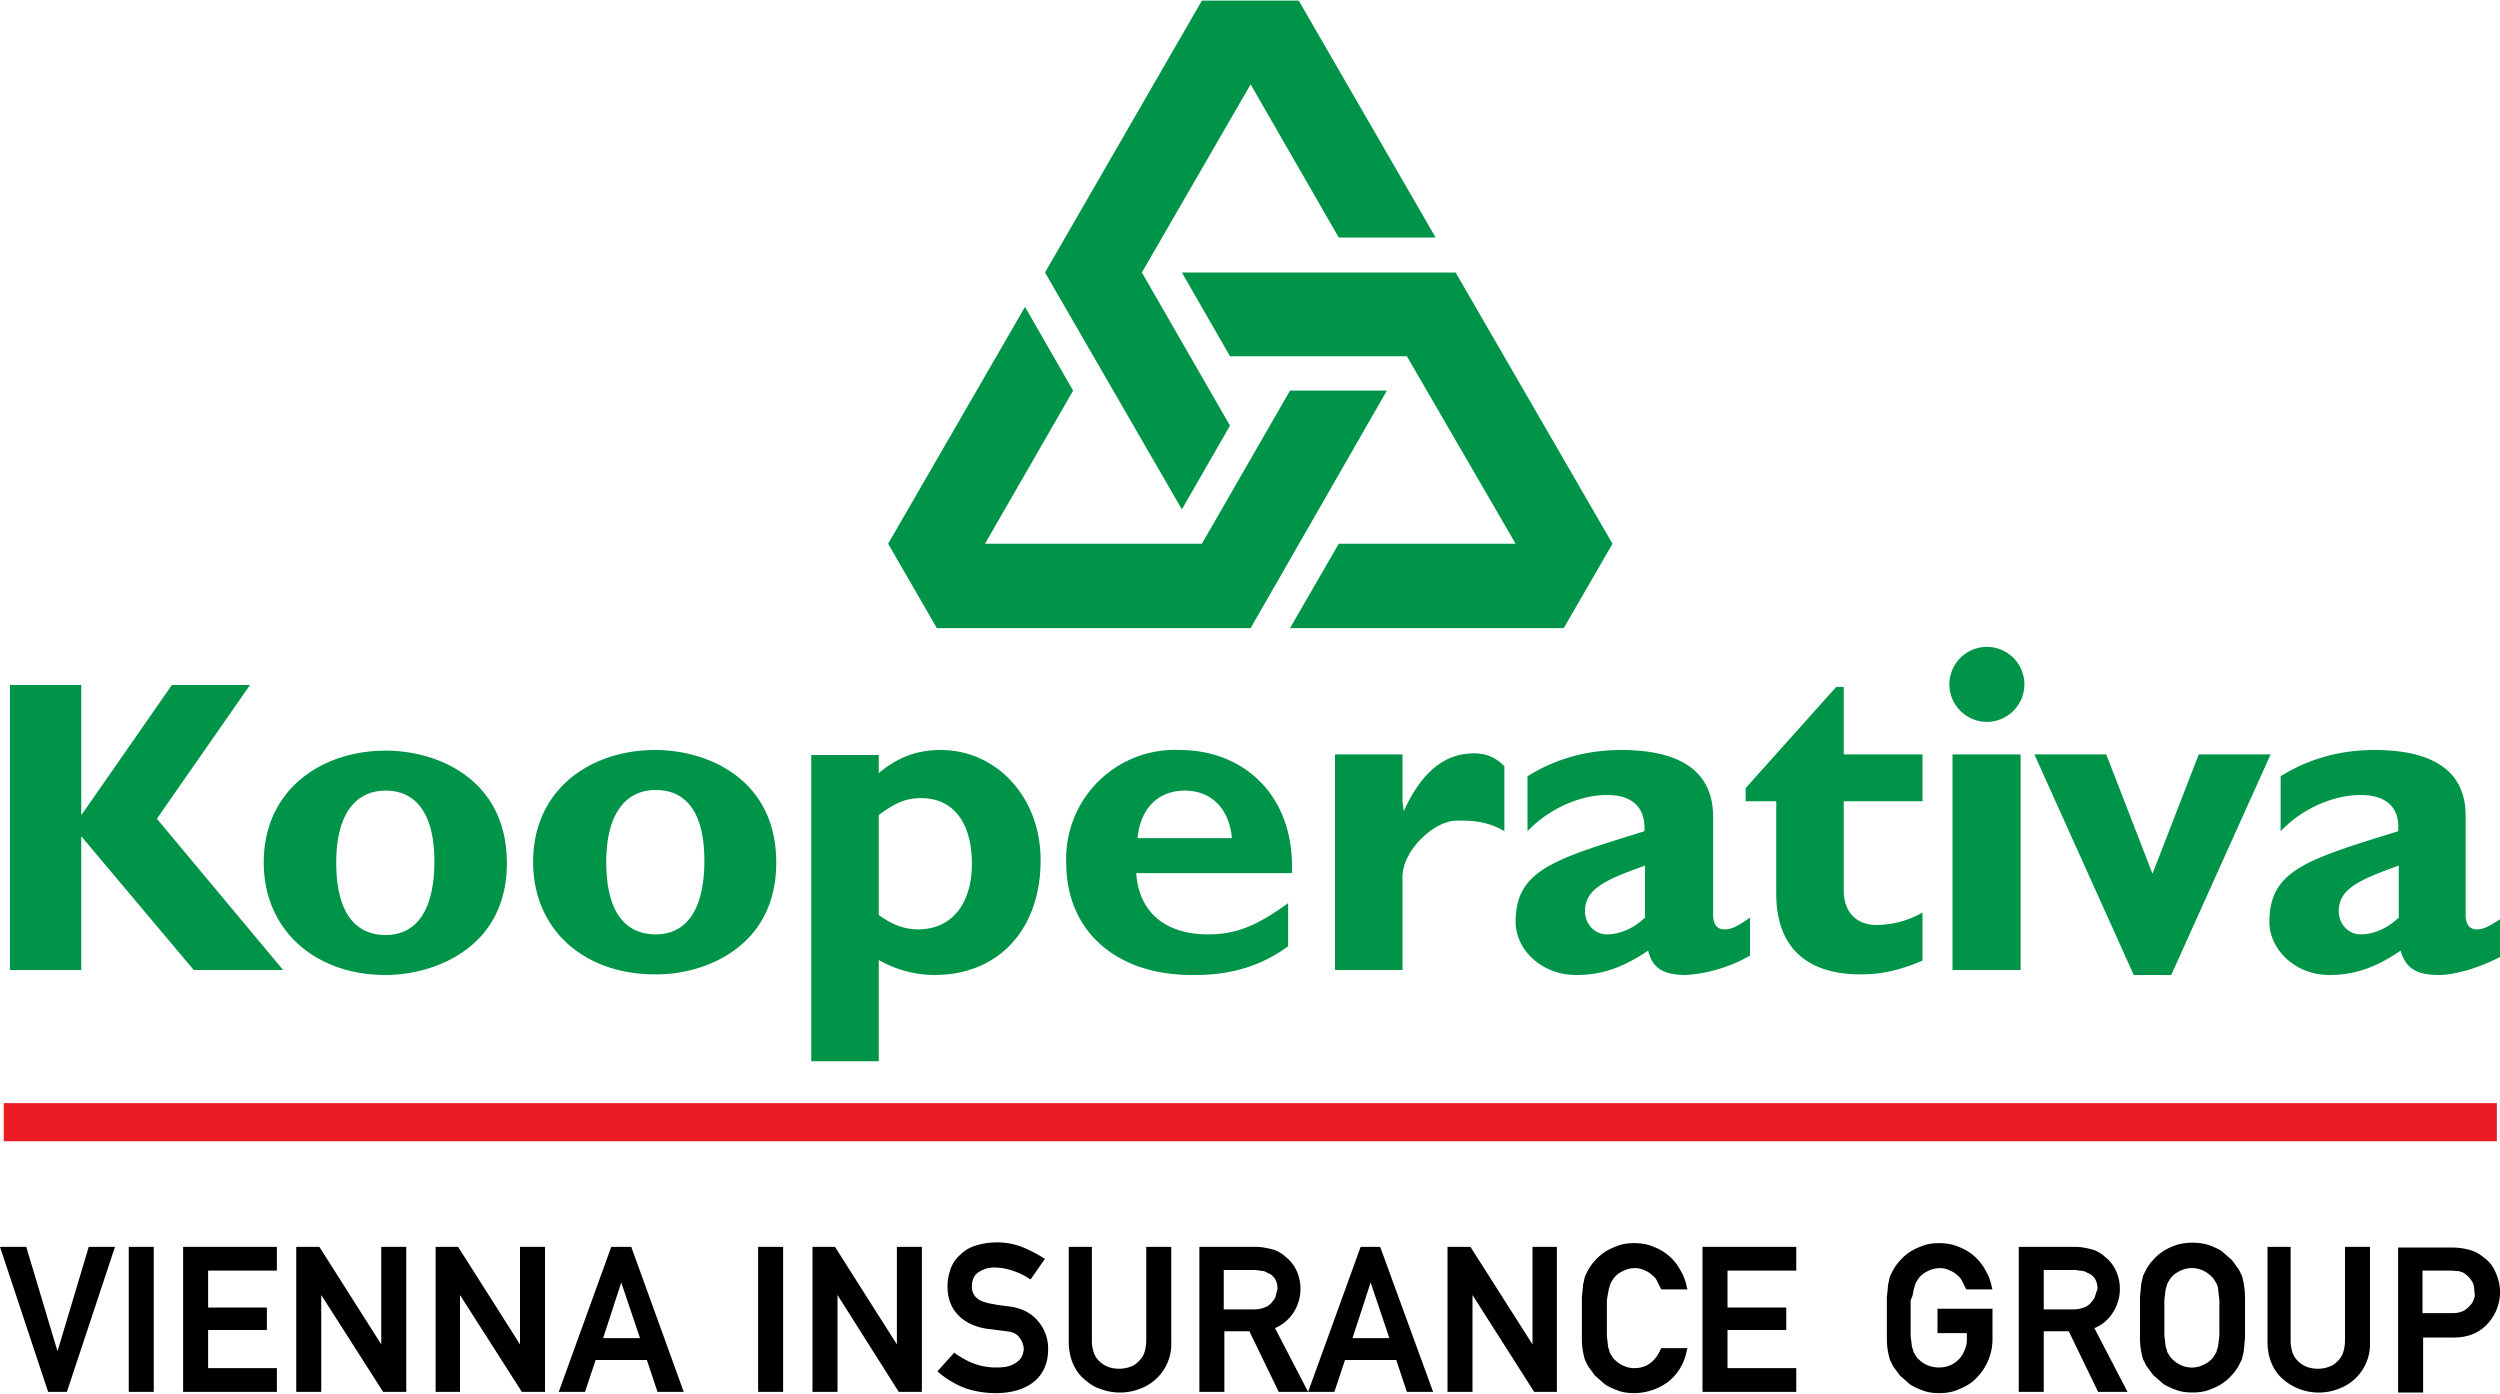
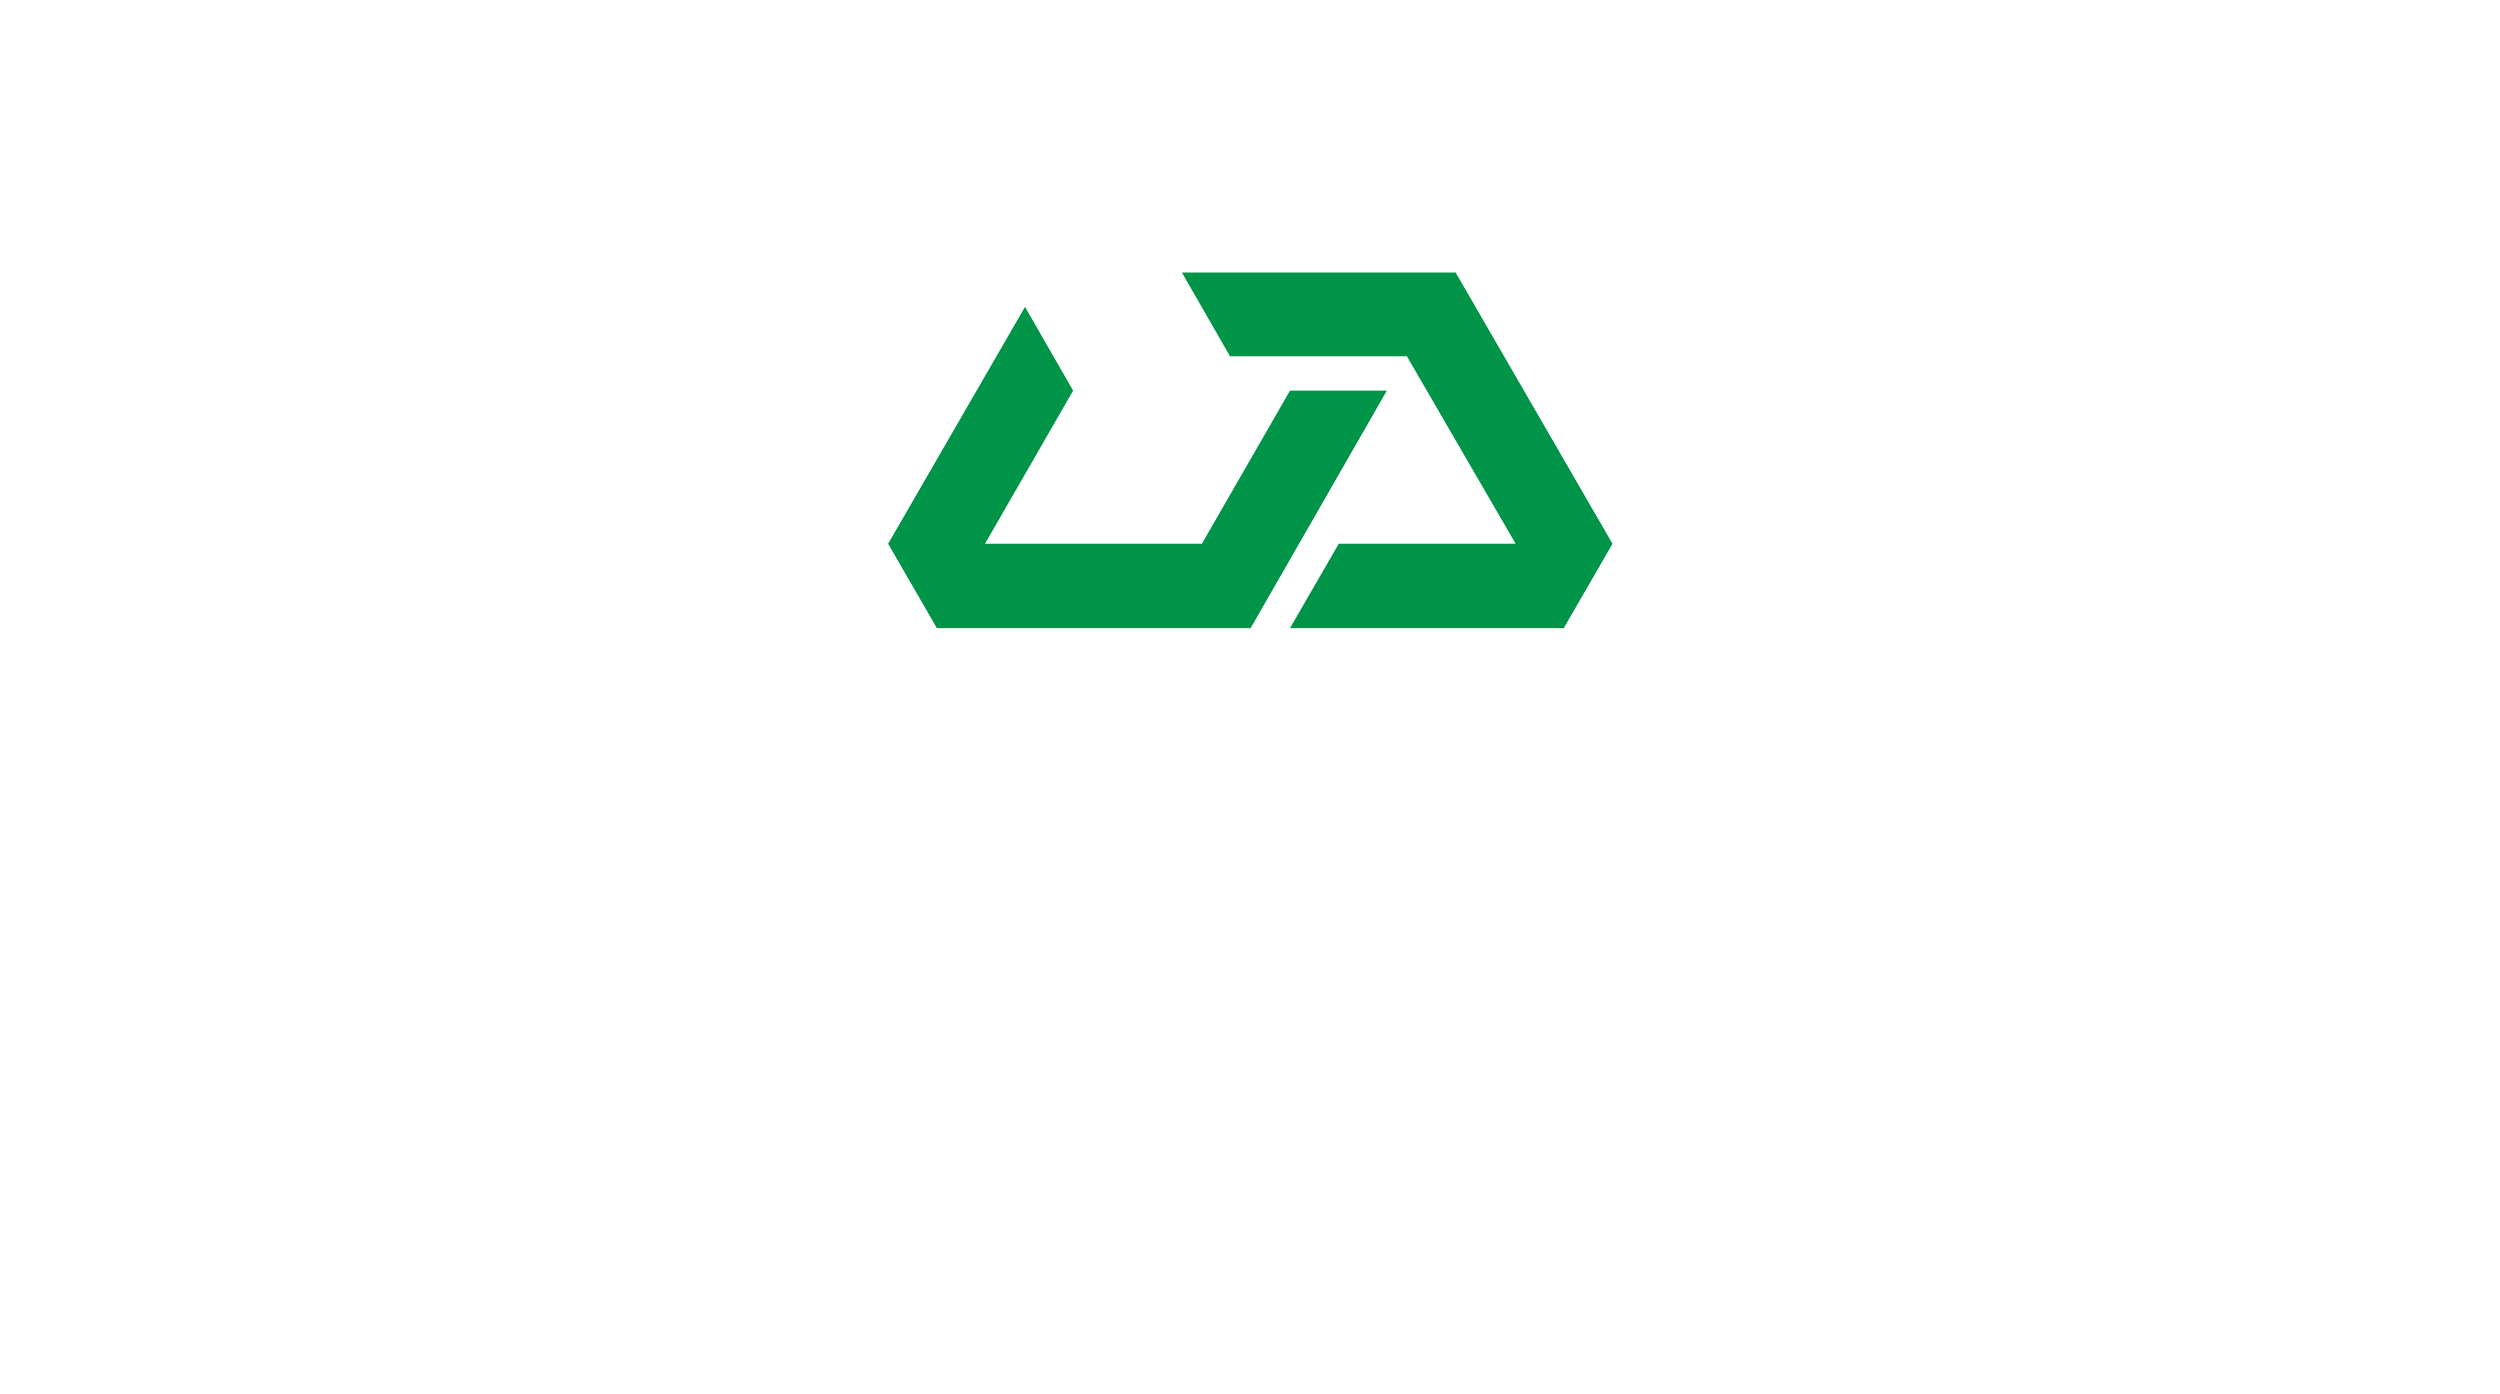
<svg xmlns="http://www.w3.org/2000/svg" viewBox="0 0 400 223">
-   <path fill="#EC1C24" d="M.6 176.5h398.9v6.1H.6v-6.1z" />
  <g fill="#009448">
    <path d="M142.1 87l7.8 13.5h50.2l21.8-38h-15.5L192.3 87h-34.7l14.1-24.5-7.7-13.4z" />
    <path d="M189.1 43.6l7.7 13.4h28.3l17.4 30h-28.3l-7.8 13.5h43.8L258 87l-25.1-43.4h-43.8z" />
-     <path d="M192.3.1l-25.1 43.5 21.9 37.9 7.7-13.4-14.1-24.5 17.4-30.1L214.2 38h15.5L207.8.1h-15.5z" />
  </g>
-   <path d="M183.4 214.4c0 .7-.1 1.4-.3 2-.2.6-.5 1-.9 1.4-.4.4-.8.7-1.4.9-1.1.4-2.4.4-3.5 0-.5-.2-1-.5-1.4-.9-.4-.4-.7-.8-.9-1.4a6 6 0 0 1-.3-2v-14.9H171v15.2c0 1.2.2 2.3.6 3.3.4 1 1 1.9 1.8 2.6s1.6 1.3 2.6 1.6a8.7 8.7 0 0 0 6.4 0 7.6 7.6 0 0 0 5-7.5v-15.2h-4v14.9zm-39.9.7l-9.9-15.6H130v23.2h4v-15.5l9.8 15.5h3.7v-23.2h-4zm63.4-5a7 7 0 0 0 .5-6.9 6 6 0 0 0-1.7-2.1 5 5 0 0 0-2.1-1.2c-.8-.2-1.7-.4-2.6-.4h-9.1v23.2h4V213h4l4.6 9.5.1.2h4.7l-5.3-10.2a6.7 6.7 0 0 0 2.9-2.4zm-4.6-.9c-.5.2-1 .3-1.6.3h-4.9v-6.3h5.1l1.4.2 1 .5c.3.2.6.5.8.9.2.4.3.9.3 1.4l-.3 1.2c-.1.4-.4.7-.7 1.1-.3.3-.7.6-1.1.7zm-104.5-9.7l-8.4 23.2h4.2l1.7-5.1h8.2l1.7 5.1h4.2l-8.4-23.2h-3.2zm-1.3 14.6l2.9-8.9 3 8.9h-5.9zm24.8-14.6h4v23.2h-4zm44.8 11.9a6.4 6.4 0 0 0-2-1.6c-.8-.4-1.8-.7-2.9-.8l-1.5-.2-1.1-.2c-1.1-.2-1.9-.5-2.4-1s-.7-1.1-.7-1.7c0-1 .3-1.8 1-2.3.7-.5 1.6-.8 2.6-.8s2 .2 2.9.5c.9.3 1.8.7 2.7 1.3l.2.1 2.3-3.3-.2-.1c-1.1-.7-2.3-1.3-3.5-1.8a11.4 11.4 0 0 0-7.4-.2c-1 .3-1.8.8-2.5 1.5-.7.6-1.2 1.4-1.5 2.2-.3.9-.5 1.8-.5 2.8 0 1.8.5 3.3 1.6 4.5 1.1 1.2 2.7 2 4.7 2.3l1.6.2 1.5.2c1 .1 1.7.4 2.1 1 .4.5.7 1.2.7 1.9-.1.9-.4 1.6-1.2 2.1-.8.6-1.8.8-3.2.8-1.2 0-2.4-.2-3.5-.6-1.1-.4-2.1-1-3-1.6l-.2-.2-2.7 3 .2.2a15 15 0 0 0 4.2 2.5c1.5.5 3.1.8 4.9.8 2.5 0 4.6-.6 6.1-1.8 1.5-1.2 2.3-3 2.3-5.2a6.7 6.7 0 0 0-1.6-4.5zM9.2 216.2l-5-16.7H0l7.7 23.2h3l7.7-23.2h-4.2zm74-1.1l-9.9-15.6h-3.6v23.2h3.9v-15.5l9.9 15.5h3.7v-23.2h-4zm-53.9 7.6h15v-3.8h-11v-6.1h9.4v-3.6h-9.4v-5.9h11v-3.8h-15zm31.7-7.6l-9.9-15.6h-3.7v23.2h4v-15.5l9.9 15.5H65v-23.2h-4zm-40.4-15.6h4v23.2h-4zm338.1 4.6l-.5-1-1.1-1.5-1.6-1.4c-.6-.4-1.3-.7-2.1-1a9.2 9.2 0 0 0-5.2 0c-.8.3-1.5.6-2.1 1-.6.4-1.2.9-1.6 1.4-.5.5-.8 1-1.1 1.5l-.5 1-.3 1.3-.2 2.1v6.6a11.5 11.5 0 0 0 .5 3.4l.5 1 1.1 1.5 1.6 1.4c.6.4 1.3.7 2.1 1 .8.3 1.7.4 2.6.4.9 0 1.8-.1 2.6-.4.8-.3 1.5-.6 2.1-1 .6-.4 1.2-.9 1.6-1.4.5-.5.8-1 1.1-1.5l.5-1 .3-1.3.2-2.1v-6.6a12.5 12.5 0 0 0-.5-3.4zm-3.6 9.6l-.2 1.7-.3 1-.5.8a4 4 0 0 1-1.4 1.1 4.2 4.2 0 0 1-4 0c-.6-.3-1-.7-1.4-1.1l-.5-.8-.3-1-.2-1.7V208l.2-1.7.3-1 .5-.8a4 4 0 0 1 1.4-1.1 4.2 4.2 0 0 1 4 0c.6.3 1 .7 1.4 1.1l.5.8c.1.2.3.6.3 1l.2 1.7v5.7zm44.2-10.1a5.2 5.2 0 0 0-1.9-2.4 5.8 5.8 0 0 0-2.6-1.3c-.8-.2-1.7-.3-2.6-.3h-8.5v23.2h4V214h4.9a8 8 0 0 0 3.2-.6c.9-.4 1.7-1 2.3-1.7a7.4 7.4 0 0 0 1.2-8.1zm-3.5 4.3c-.1.4-.4.8-.7 1.1s-.6.6-1.1.8c-.4.2-1 .3-1.6.3h-4.8v-6.8h4.7l1.2.1c.3.1.7.2 1 .5.4.3.7.6 1 1.1.3.4.4 1 .4 1.7.1.4.1.8-.1 1.2zm-123.4 14.8h15v-3.8h-11v-6.1h9.4v-3.6h-9.4v-5.9h11v-3.8h-15zm-27.2-7.6l-9.8-15.4-.1-.2h-3.7v23.2h4v-15.5l9.8 15.4.1.1h3.6v-23.2h-3.9zm-24.4-15.6h-3.1l-8.4 23.2h4.2l1.7-5.1h8.2l1.7 5.1h4.2l-8.4-23-.1-.2zm-4.4 14.6l2.9-8.9 3 8.9h-5.9zm41-7.8l.3-1 .5-.8a4 4 0 0 1 1.4-1.1c.6-.3 1.2-.5 2-.5.5 0 1 .1 1.4.3.5.2.9.4 1.2.7.4.3.7.6.9 1l.6 1.2.1.2h4.2l-.1-.3a8 8 0 0 0-1-2.7 8 8 0 0 0-4.3-3.8c-.9-.4-2-.6-3.1-.6-.9 0-1.8.1-2.6.4-.8.3-1.5.6-2.1 1-.6.4-1.2.9-1.6 1.4-.5.5-.8 1-1.1 1.5l-.5 1-.3 1.3-.2 2.1v6.6a11.5 11.5 0 0 0 .5 3.4l.5 1 1.1 1.5 1.6 1.4c.6.4 1.3.7 2.1 1 .8.3 1.7.4 2.6.4a9.3 9.3 0 0 0 5.4-1.8 8.3 8.3 0 0 0 3-5.1l.1-.3h-4.2l-.1.2c-.9 2-2.3 3-4.2 3-.8 0-1.4-.2-2-.5-.6-.3-1-.7-1.4-1.1l-.5-.8-.3-1-.2-1.7V208l.3-1.7zm117.8 8.1c0 .7-.1 1.4-.3 2-.2.6-.5 1-.9 1.4-.4.4-.8.7-1.4.9-1.1.4-2.4.4-3.5 0-.5-.2-1-.5-1.4-.9-.4-.4-.7-.8-.9-1.4a6 6 0 0 1-.3-2v-14.9h-3.7v15.2c0 1.2.2 2.3.6 3.3.4 1 1 1.9 1.8 2.6a8.7 8.7 0 0 0 9 1.6 7.6 7.6 0 0 0 5-7.5v-15.2h-4v14.9zm-68.2-9.9a4 4 0 0 1 1.4-1.1c.6-.3 1.2-.5 2-.5.5 0 1 .1 1.4.3.5.2.9.4 1.2.7.4.3.7.6.9 1l.6 1.2.1.2h4.2l-.1-.3a8 8 0 0 0-1-2.7 8 8 0 0 0-4.3-3.8c-.9-.4-2-.6-3.1-.6-.9 0-1.8.1-2.6.4-.8.3-1.5.6-2.1 1-.6.4-1.2.9-1.6 1.4-.5.5-.8 1-1.1 1.5l-.5 1-.3 1.3-.2 2.1v6.6a11.5 11.5 0 0 0 .5 3.4l.5 1 1.1 1.5 1.6 1.4c.6.4 1.3.7 2.1 1 .8.3 1.7.4 2.6.4 1.2 0 2.3-.2 3.3-.7 1-.4 2-1 2.7-1.8a8.8 8.8 0 0 0 2.5-6v-5H310v3.9h4.7v.9a4 4 0 0 1-.4 1.9 4.2 4.2 0 0 1-2.4 2.4 4.8 4.8 0 0 1-3.8-.2c-.6-.3-1-.7-1.4-1.1l-.5-.8-.3-1-.2-1.7V208c.4-.7.4-1.3.5-1.7l.3-1 .5-.8zm31 5.6a7 7 0 0 0 .5-6.9 6 6 0 0 0-1.7-2.1 5 5 0 0 0-2.1-1.2c-.8-.2-1.7-.4-2.6-.4H323v23.2h4V213h4l4.6 9.5.1.2h4.7l-5.3-10.2a6.2 6.2 0 0 0 2.9-2.4zm-4.6-.9c-.5.2-1 .3-1.6.3H327v-6.3h5.1l1.4.2 1 .5c.3.2.6.5.8.9.2.4.3.9.3 1.4l-.4 1.2c-.1.4-.4.7-.7 1.1-.3.3-.7.6-1.1.7z" />
  <g fill="#009448">
-     <path d="M40 109.6H27.5l-14.4 20.7H13v-20.7H1.6v45.6H13v-21.4l18 21.4h14.3L25.1 131zm272.4 11.1h10.9v34.5h-10.9zm5.5-17.2c-3.3 0-6 2.7-6 6s2.7 6 6 6 6-2.7 6-6a6 6 0 0 0-6-6zm78.4 45.2c-1.1 0-1.8-.7-1.8-2.4v-15.8c0-7.6-5.9-10.5-14.6-10.5-5.5 0-10.5 1.4-15 4.2v8.8c3.4-3.6 8.4-5.8 12.8-5.8 4.7 0 6.3 2.6 6 5.8-14.5 4.5-20.6 6.2-20.6 14.5 0 4.4 4.1 8.5 9.6 8.5 3.7 0 7.2-1 11.4-3.9.8 2.8 2.5 3.9 6.1 3.9 2.9 0 7.1-1.4 10.2-3.1v-6.1c-2.6 1.8-3.4 1.9-4.1 1.9zm-12.5-1.8h-.1c-1.8 1.7-4 2.6-6 2.6s-3.5-1.7-3.5-3.7c0-3.5 3.1-5 9.6-7.3v8.4zm-32-26.2l-7.4 19.1-7.4-19.1h-11.5l15.9 35.3h6l15.9-35.3zM295 109.9h-1.2l-14.5 16.2v2.1h4.9V143c0 9.7 6.2 12.9 13.4 12.9 3.4 0 6.2-.6 10-2.2V146a15 15 0 0 1-7.3 2c-3.4 0-5.3-2.2-5.3-5.5v-14.3h12.6v-7.5H295v-10.8zM188.8 120a17.4 17.4 0 0 0-18.2 18.1c0 10.8 7.9 17.9 20.1 17.9 2.7 0 9.2 0 15.4-4.6v-6.9c-5.1 3.7-8.4 5-12.8 5-6.9 0-11.1-3.6-11.5-9.8h24.9c.5-12.5-7.8-19.7-17.9-19.7zm-6.8 14.1c.5-4.8 3.3-7.6 7.6-7.6 4.2 0 7.1 2.9 7.5 7.6H182zM104.8 120c-10.2 0-19.5 6.2-19.5 17.9 0 10.9 8.2 18 19.5 18 7.7.1 19.4-4.2 19.4-17.9 0-13.3-10.9-18-19.4-18zm.1 29.5c-4.1 0-7.9-2.6-7.9-11.6 0-7.8 3.2-11.5 7.9-11.5 5.5 0 7.8 4.5 7.8 11.3 0 7.6-2.7 11.8-7.8 11.8z" />
-     <path d="M61.7 120.1c-10.2 0-19.5 6.2-19.5 17.9 0 10.8 8.2 18 19.5 18 7.6 0 19.4-4.2 19.4-17.9 0-13.3-10.9-18-19.4-18zm0 29.5c-4.1 0-7.9-2.6-7.9-11.6 0-7.9 3.2-11.5 7.9-11.5 5.4 0 7.8 4.5 7.8 11.3 0 7.6-2.7 11.8-7.8 11.8zm173-29c-3 .3-6.9 2.1-10.1 9.2l-.2-1.6v-7.5h-10.8v34.5h10.8v-14.9c0-4.2 5-9 8.7-9 1.7 0 4.7-.1 7.6 1.7v-10.4c-2.3-2.4-4.9-2.1-6-2zm39.4 25.7v-15.8c-.1-7.6-6-10.5-14.7-10.5-5.5 0-10.5 1.4-15 4.2v8.8c3.4-3.6 8.4-5.8 12.7-5.8 4.7 0 6.2 2.6 6 5.8-14.5 4.5-20.6 6.2-20.6 14.5 0 4.4 4.1 8.5 9.7 8.5 3.8 0 7.2-1 11.5-3.9.7 2.8 2.4 3.9 6.1 3.9a24 24 0 0 0 10.2-3.1v-6.1c-2.5 1.8-3.3 1.9-4.1 1.9-1.1 0-1.8-.7-1.8-2.4zm-10.9.6h-.1c-1.8 1.7-4 2.6-6 2.6s-3.5-1.7-3.5-3.7c0-3.5 3.1-5 9.6-7.3v8.4zM150.5 120c-3.7 0-6.8 1.1-9.9 3.7v-2.9h-10.8v49h10.8v-16.2c2.6 1.5 5.8 2.4 8.9 2.4 10.2 0 17-7.2 17-18.4 0-10-7-17.6-16-17.6zm-3.6 28.7c-2.1 0-4.1-.7-6.3-2.3v-16c2.7-2 4.4-2.7 6.8-2.7 5.1 0 8.1 3.9 8.1 10.5 0 6.5-3.3 10.5-8.6 10.5z" />
-   </g>
+     </g>
</svg>